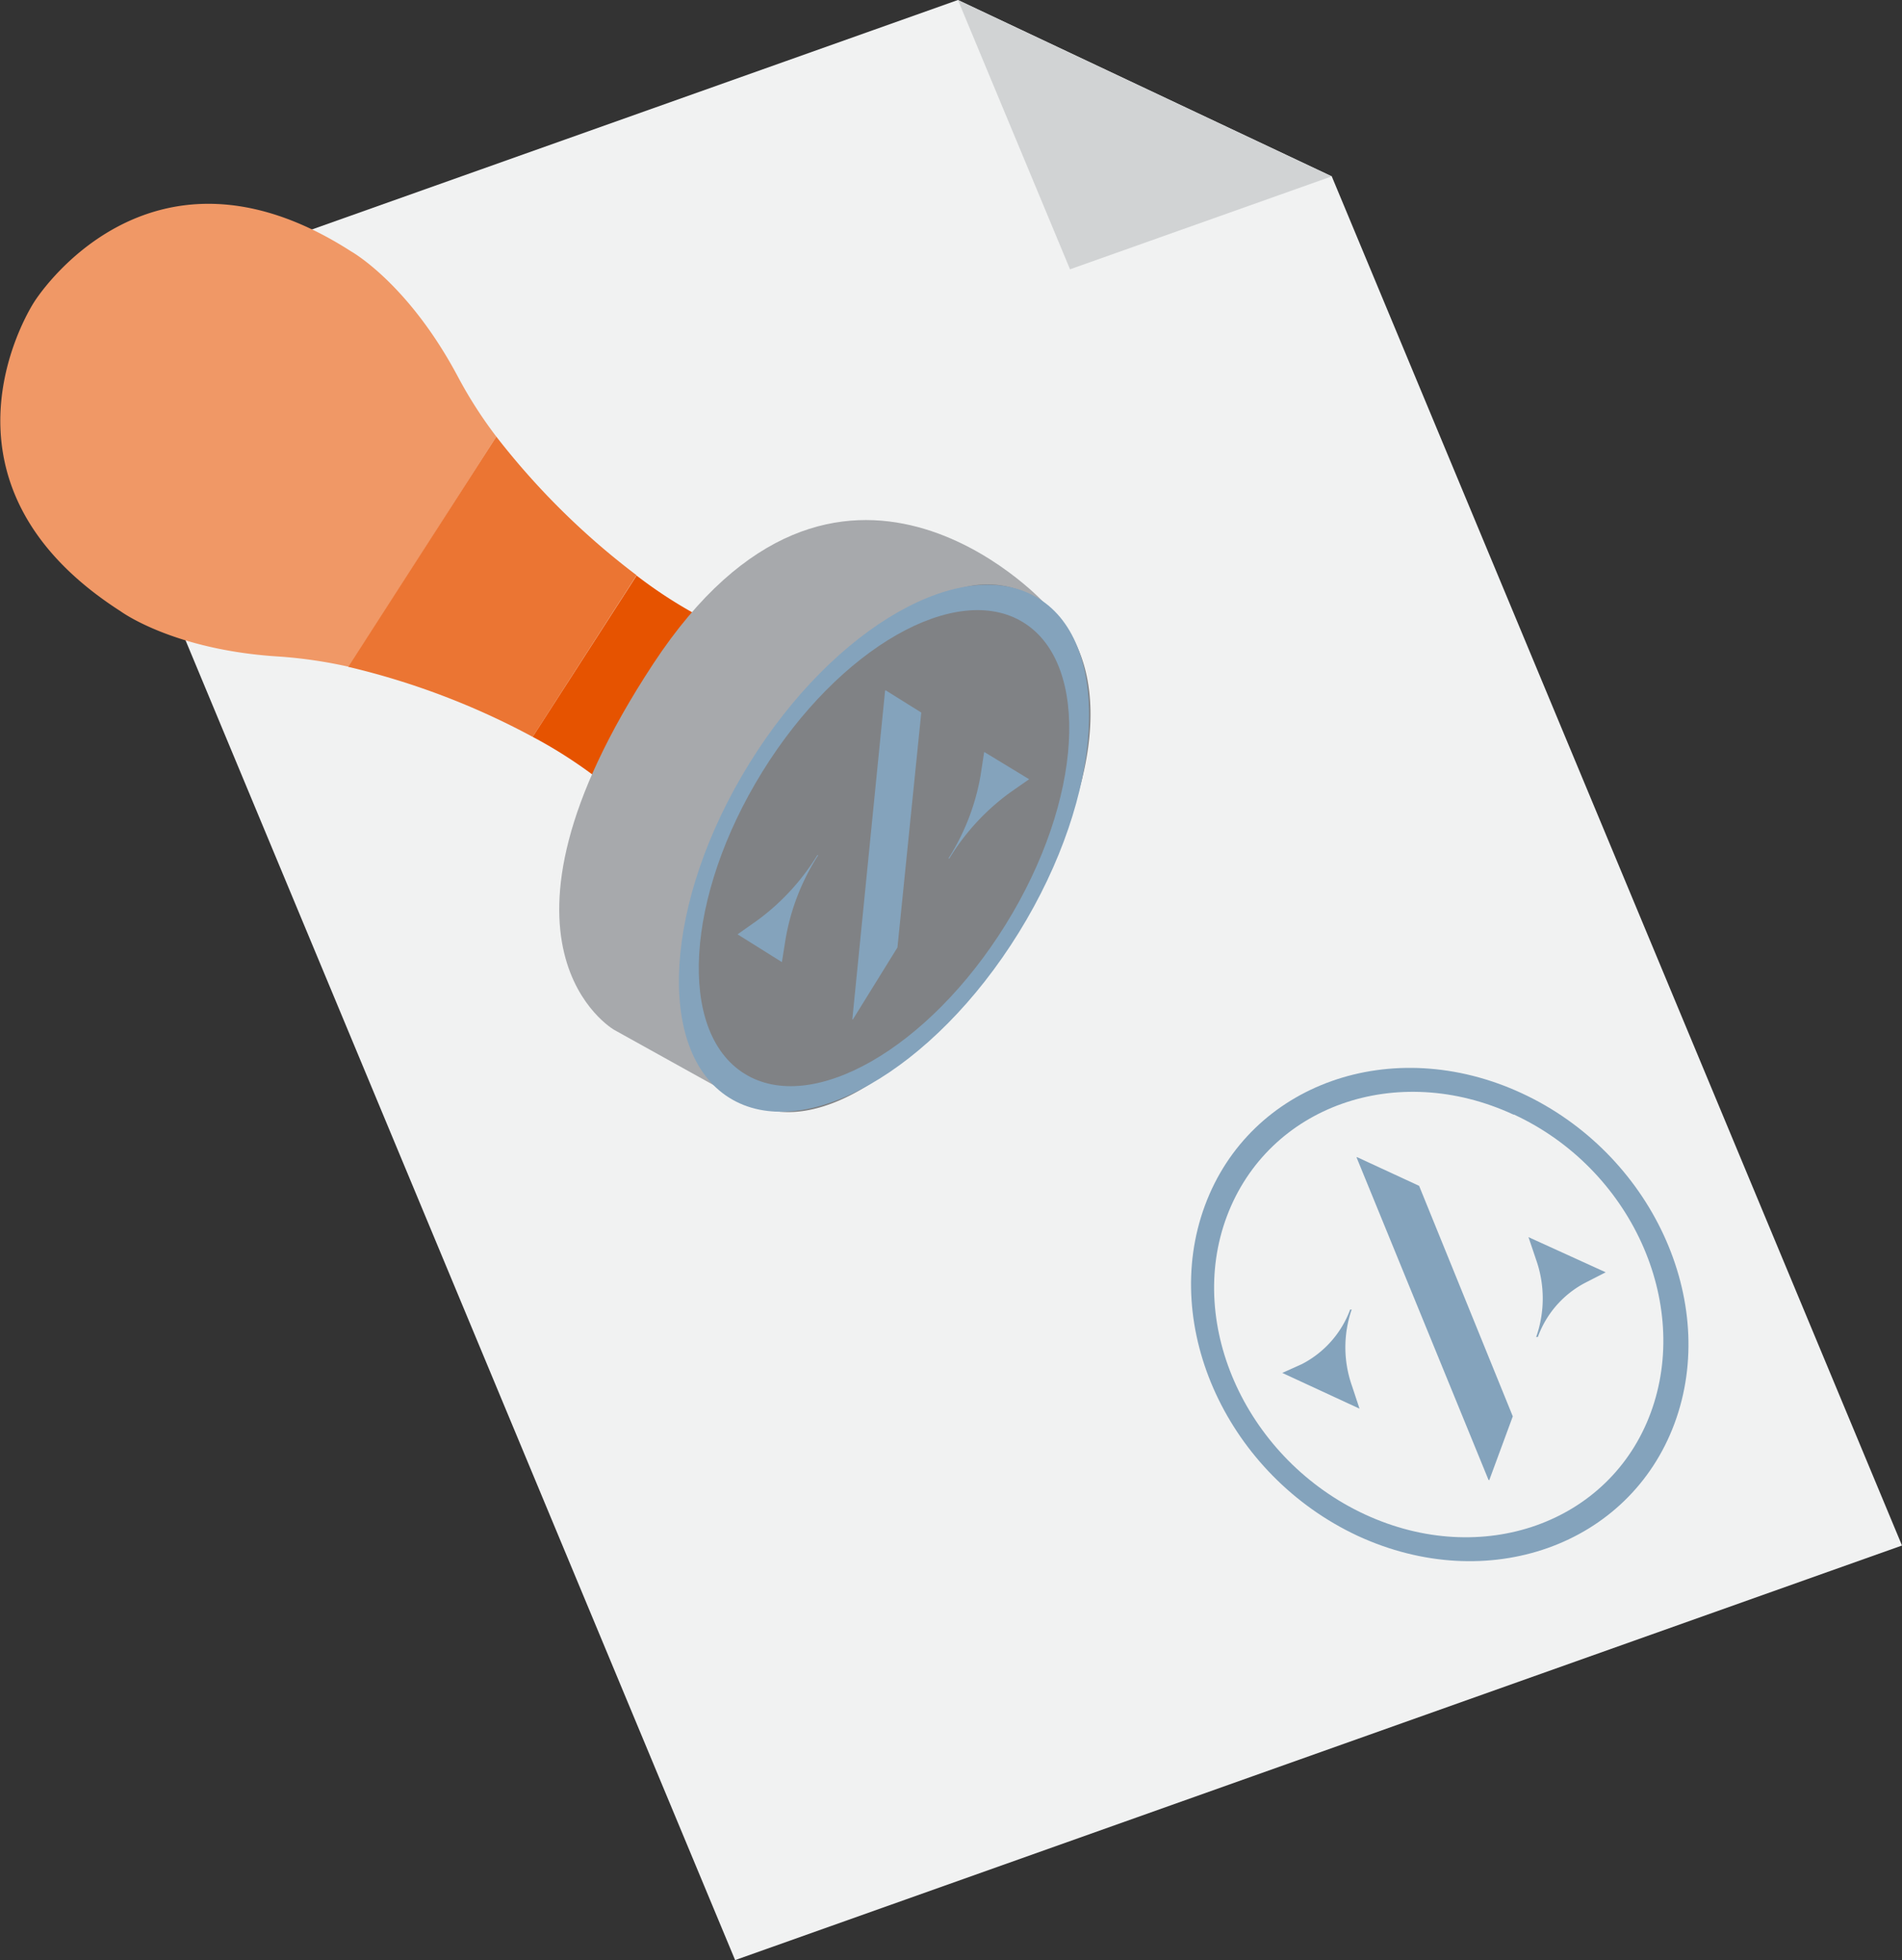
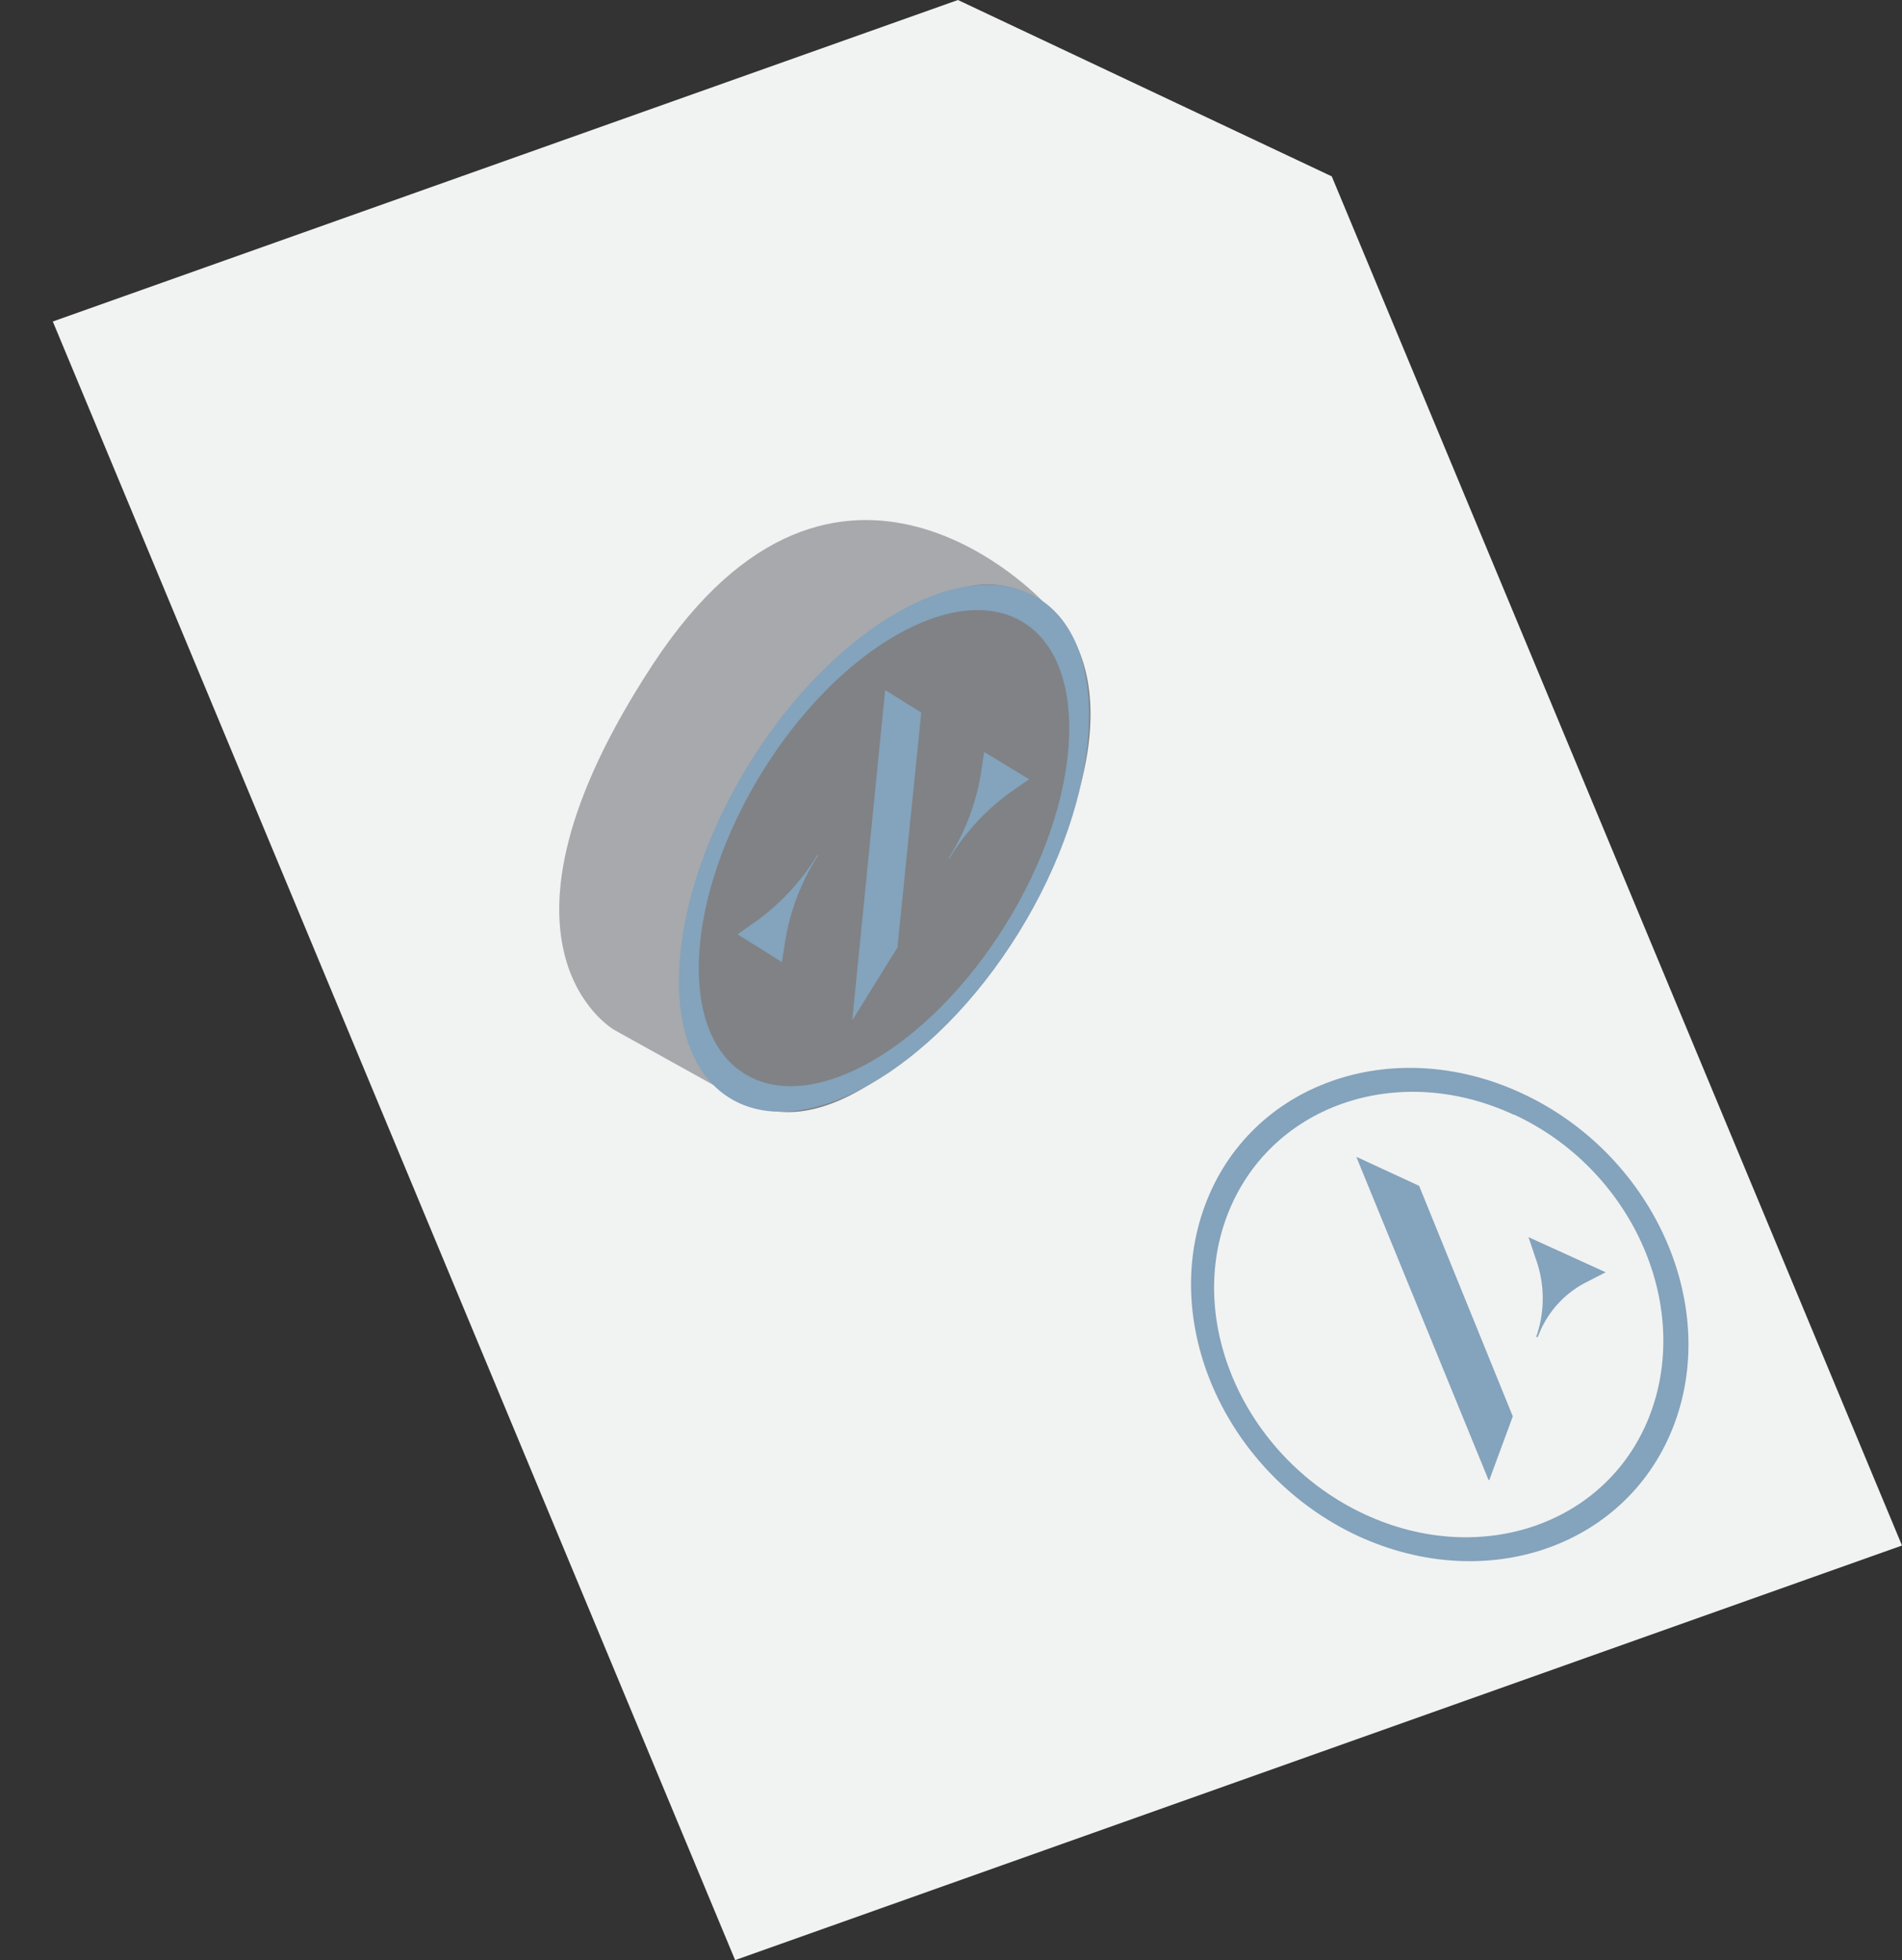
<svg xmlns="http://www.w3.org/2000/svg" width="126.08" height="129.92" viewBox="0 0 126.08 129.92">
  <rect x="0" y="0" width="126.08" height="129.92" fill="#333333" stroke="none" />
  <g id="Layer_2" data-name="Layer 2">
    <g id="Layer_3" data-name="Layer 3">
      <g id="Layer_1-2" data-name="Layer 1">
        <polygon points="126.08 102.44 48.73 129.92 3.5 21.31 63.5 0 88.28 11.69 126.08 102.44" style="fill:#f1f2f2" />
-         <polygon points="63.5 0 70.93 17.85 88.28 11.69 63.5 0" style="fill:#d1d3d4" />
        <path d="M90,101.8c-8.57-4-13.12-13.8-10.13-21.89s12.4-11.43,21-7.45S114,86.26,111,94.35,98.62,105.78,90,101.8Zm10.33-27.92c-7.75-3.59-16.25-.57-19,6.73s1.4,16.18,9.15,19.77,16.24.58,18.94-6.73S108.11,77.47,100.37,73.88Z" style="fill:#84a3bc" />
        <path d="M101.32,82l.51,1.51a7.71,7.71,0,0,1,0,5.11l.11,0A6.6,6.6,0,0,1,105.13,85l1.31-.67Z" style="fill:#84a3bc" />
        <polygon points="89.94 76.69 89.93 76.73 98.67 98.09 98.72 98.11 100.28 93.88 94.07 78.6 89.94 76.69" style="fill:#84a3bc" />
-         <path d="M89.6,86.8l-.1,0a6.67,6.67,0,0,1-3.21,3.62L85,91l5.12,2.37-.5-1.51A7.69,7.69,0,0,1,89.6,86.8Z" style="fill:#84a3bc" />
-         <path d="M30.37,25c-3.31-6.24-7.1-8.34-7.1-8.34-13.52-8.69-21,3.35-21,3.35S-5.56,31.83,8,40.52c0,0,3.49,2.58,10.54,3a30.65,30.65,0,0,1,4.6.68L32.9,28.94A28.93,28.93,0,0,1,30.37,25Z" style="fill:#f09866" />
-         <path d="M23.09,44.2a49.82,49.82,0,0,1,12.22,4.64L42.2,38.13a49.6,49.6,0,0,1-9.3-9.19Z" style="fill:#eb7533" />
-         <path d="M39.68,51.65l3.46-5.38.2-.31,3.23-5a30.38,30.38,0,0,1-4.37-2.81L35.31,48.84A31,31,0,0,1,39.68,51.65Z" style="fill:#e65300" />
        <path d="M49.71,73.26l-9-5S31,62.71,43.3,44s25.86-4.1,25.86-4.1Z" style="fill:#a7a9ac" />
        <path d="M55.8,44.2S43.52,56.61,45.72,66.74,56.5,75.68,64.79,65c7.61-9.84,9.65-19.69,5.09-24.38A6.15,6.15,0,0,0,63.66,39,17.64,17.64,0,0,0,55.8,44.2Z" style="fill:#808285" />
        <path d="M48.34,72.76c-4.92-3.08-4.33-13,1.32-22.14s14.26-14,19.19-10.95,4.34,13-1.32,22.15S53.27,75.85,48.34,72.76ZM67.86,41.27c-4.45-2.78-12.23,1.65-17.33,9.89s-5.65,17.21-1.19,20,12.22-1.65,17.33-9.89S72.31,44.06,67.86,41.27Z" style="fill:#84a3bc" />
        <path d="M65.24,49.84,65,51.4a15,15,0,0,1-2.13,5.5l.06,0a15.12,15.12,0,0,1,4-4.35l1.29-.9Z" style="fill:#84a3bc" />
        <polygon points="58.7 45.75 58.67 45.79 56.5 67.56 56.53 67.58 59.49 62.8 61.07 47.23 58.7 45.75" style="fill:#84a3bc" />
        <path d="M54.24,56.68l-.06,0a15.2,15.2,0,0,1-4,4.34l-1.29.91,2.94,1.84.25-1.56A14.89,14.89,0,0,1,54.24,56.68Z" style="fill:#84a3bc" />
      </g>
    </g>
  </g>
</svg>